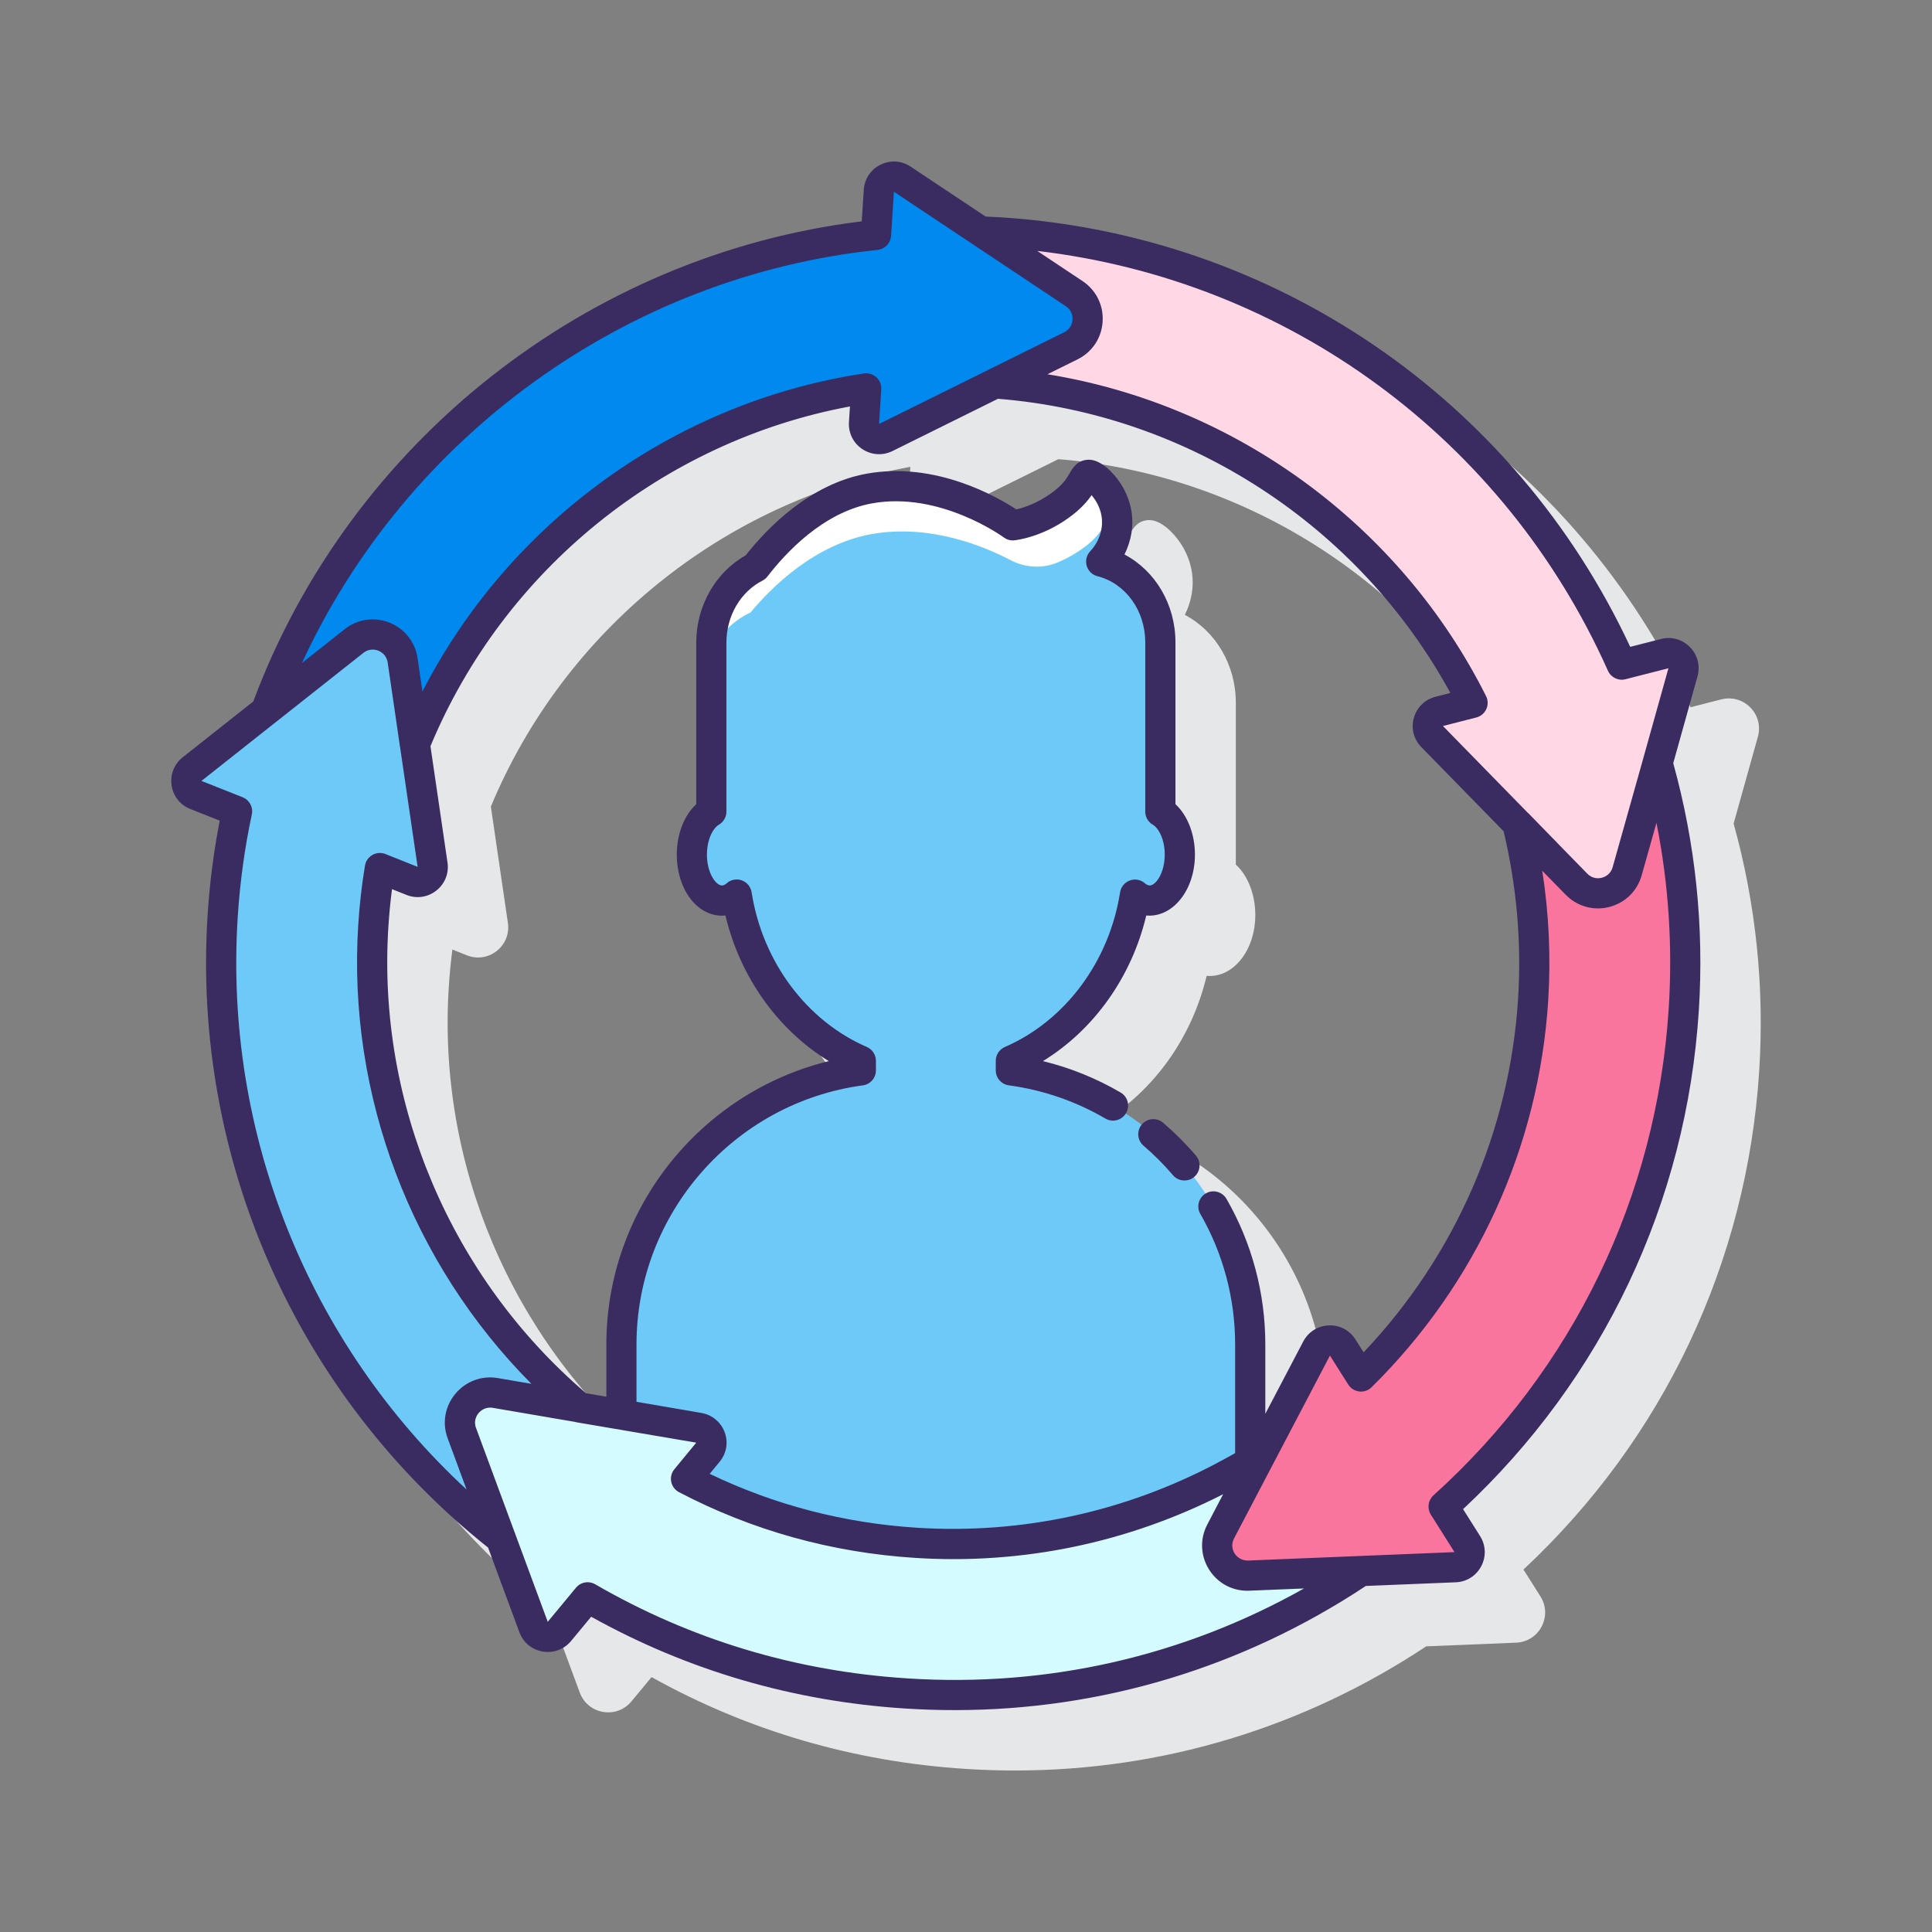
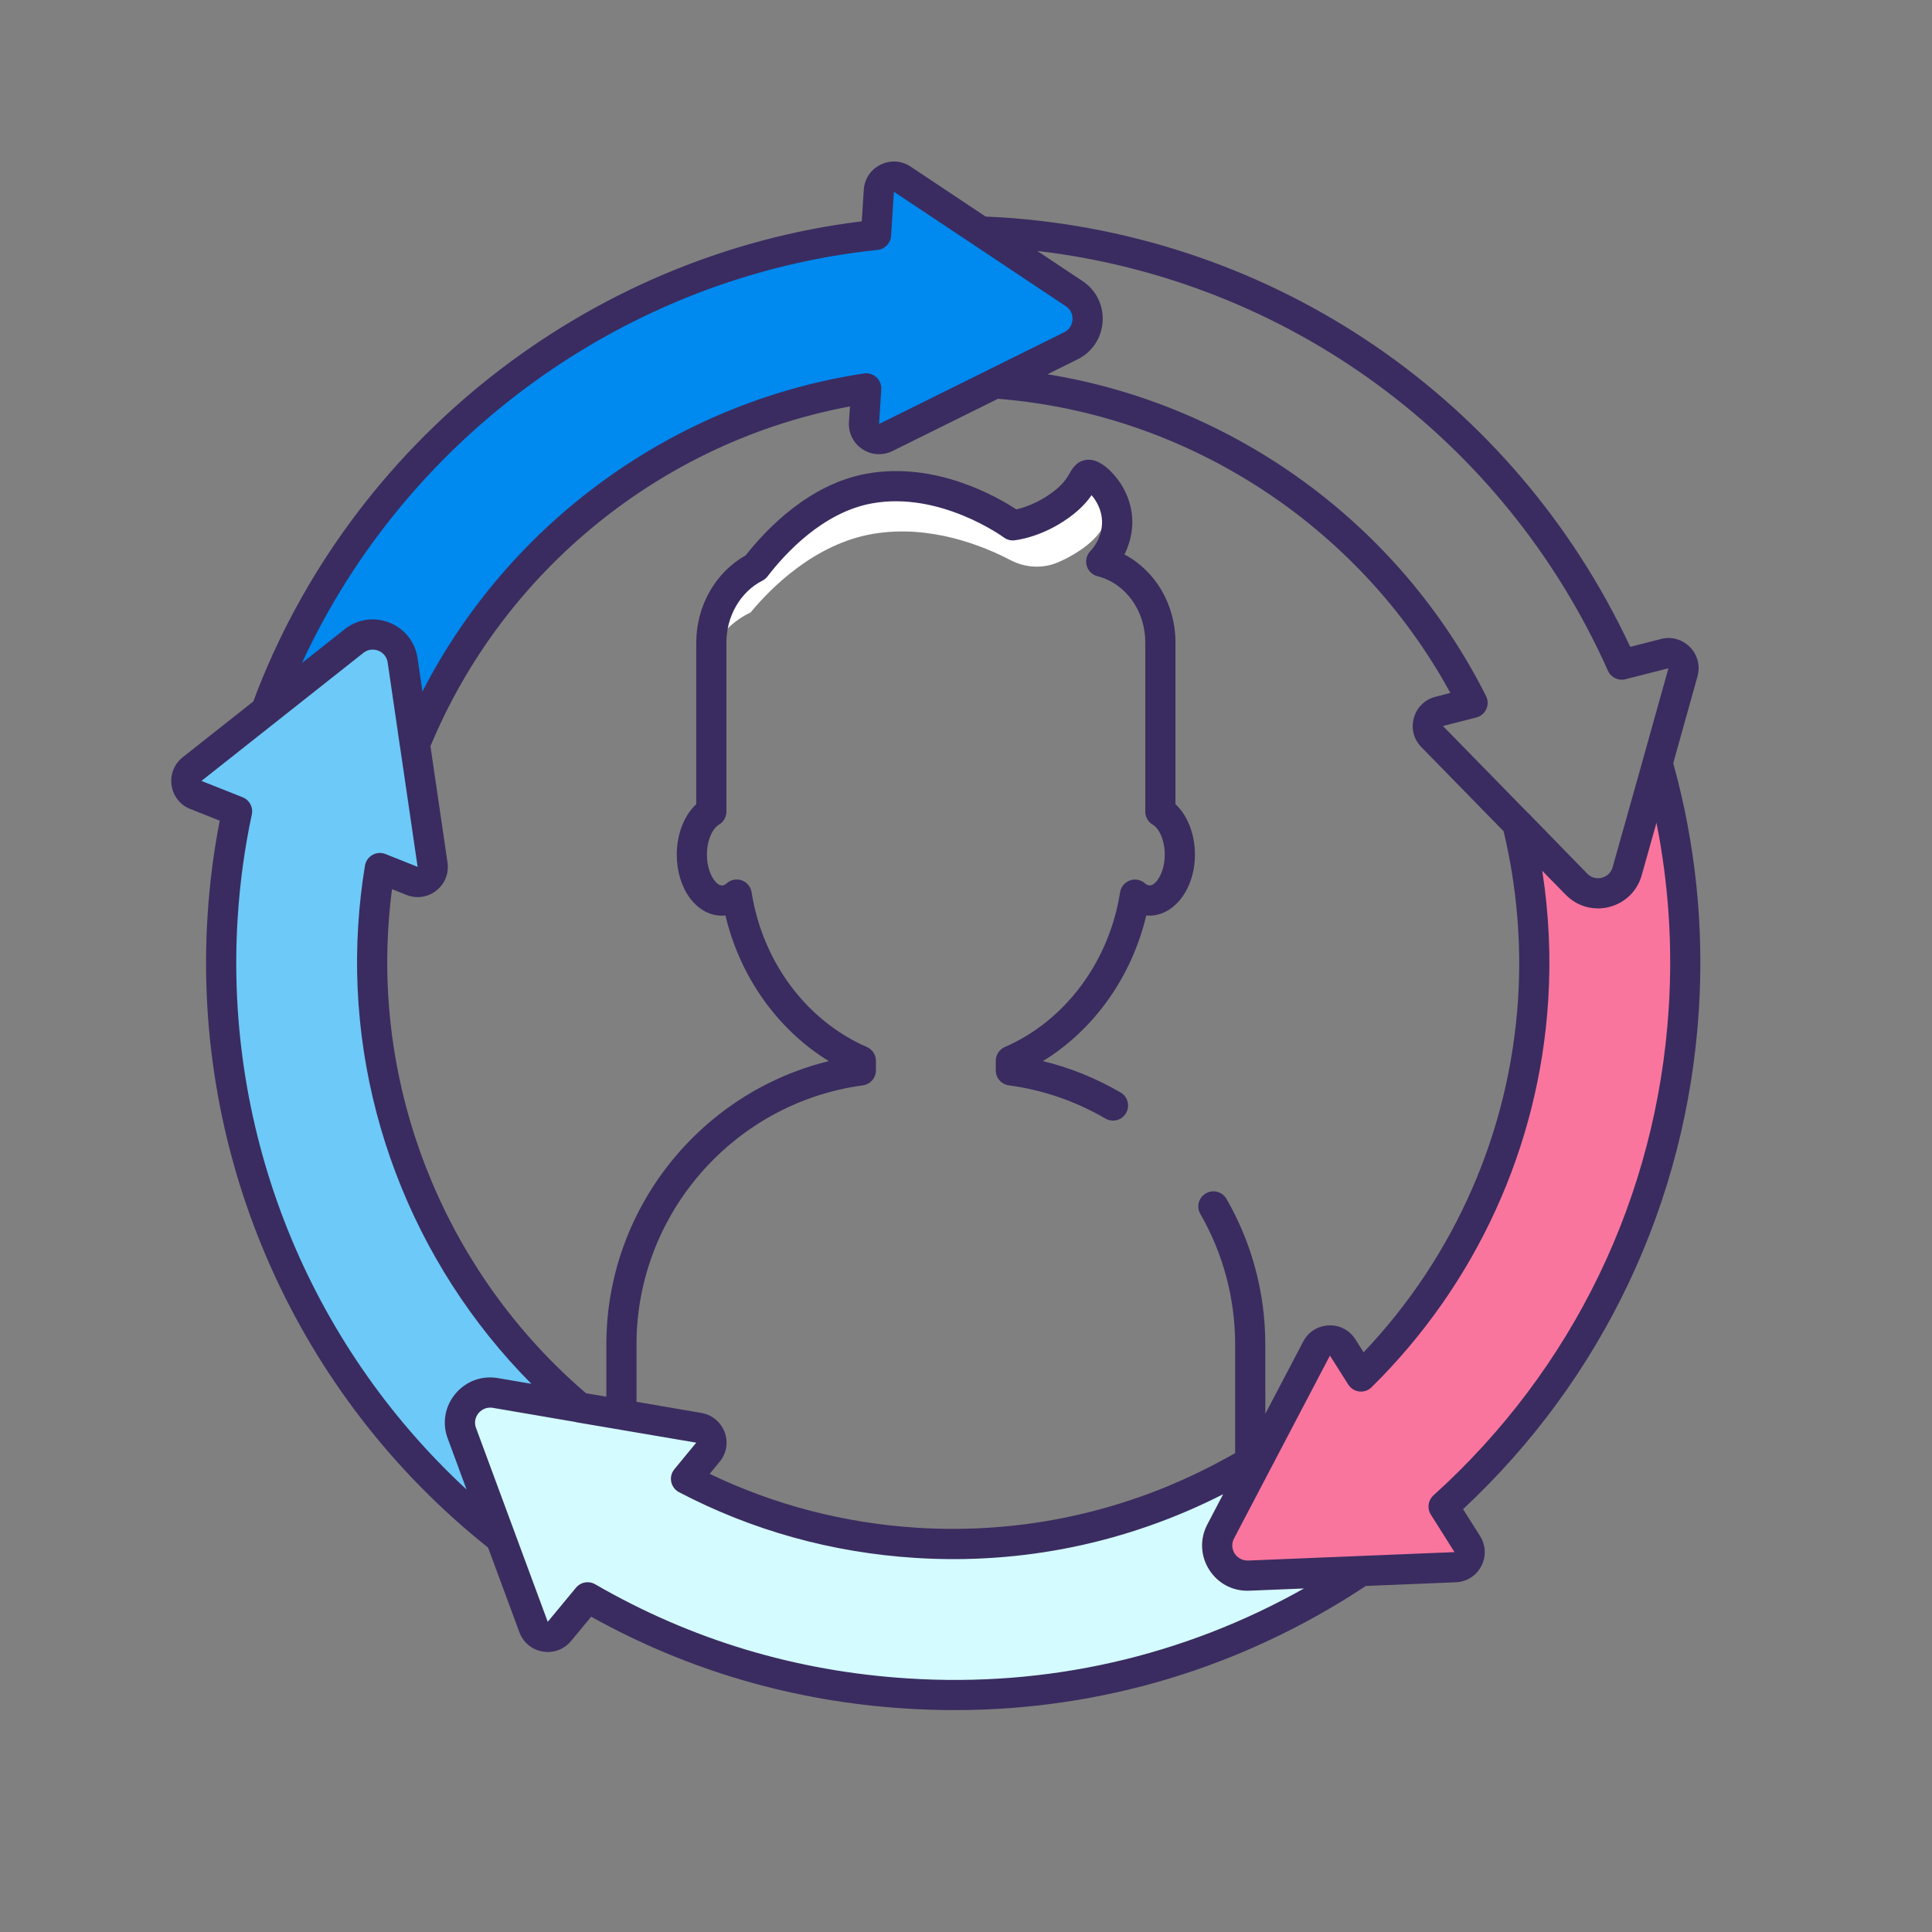
<svg xmlns="http://www.w3.org/2000/svg" version="1.1" id="Layer_1" x="0px" y="0px" viewBox="0 0 128 128" style="enable-background:new 0 0 128 128;" xml:space="preserve">
  <rect x="0" y="0" width="128" height="128" fill="#808080" stroke="none" />
  <style type="text/css">
	.st0{fill:#3A2C60;}
	.st1{fill:#E6E7E8;}
	.st2{fill:#D4FBFF;}
	.st3{fill:#FFFFFF;}
	.st4{fill:#FA759E;}
	.st5{fill:#0089EF;}
	.st6{fill:#6DC9F7;}
	.st7{fill:#FFD7E5;}
</style>
  <g>
-     <path class="st1" d="M114.857,54.563l1.607-5.75c0.194-0.695,0.01-1.419-0.495-1.936c-0.504-0.518-1.229-0.72-1.926-0.541   l-2.037,0.52c-7.669-16.423-23.568-27.3-41.697-28.458c-0.334-0.021-0.669-0.034-1.004-0.048l-4.974-3.312   c-0.603-0.399-1.348-0.447-1.996-0.126c-0.647,0.321-1.061,0.943-1.107,1.665l-0.133,2.087   c-18.169,2.223-33.901,14.619-40.313,31.812l-4.674,3.696c-0.567,0.448-0.843,1.144-0.739,1.858   c0.105,0.716,0.569,1.302,1.242,1.569l1.948,0.771c-0.398,2.035-0.669,4.141-0.805,6.27c-1.033,16.168,5.913,31.801,18.583,41.891   l2.078,5.617c0.253,0.675,0.83,1.15,1.542,1.271c0.715,0.12,1.412-0.139,1.875-0.694l1.335-1.613   c6.405,3.566,13.409,5.612,20.831,6.084c1.087,0.069,2.17,0.104,3.25,0.104c9.724,0,19.077-2.818,27.244-8.226l5.959-0.243   c0.722-0.03,1.353-0.431,1.688-1.07c0.335-0.64,0.305-1.386-0.081-1.996l-1.125-1.779c9.271-8.652,14.809-20.35,15.619-33.031   C116.907,65.4,116.333,59.888,114.857,54.563z M104.576,70.189c-0.561,8.771-4.183,17.034-10.235,23.405l-0.537-0.851   c-0.387-0.611-1.03-0.947-1.771-0.93c-0.723,0.029-1.354,0.429-1.691,1.069l-2.51,4.787v-4.606c0-8.94-6.208-16.677-14.737-18.761   c3.383-2.075,5.884-5.584,6.847-9.649c1.737,0.156,3.225-1.662,3.225-4.034c0-1.36-0.492-2.604-1.291-3.342V46.561   c0-2.521-1.337-4.748-3.377-5.824c0.053-0.105,0.102-0.213,0.146-0.322c0.839-2.039,0.082-3.66-0.444-4.444   c-0.468-0.698-1.288-1.514-2.061-1.514c-0.76,0-1.093,0.581-1.271,0.894c-0.185,0.323-0.438,0.766-1.231,1.334   c-0.947,0.683-1.844,0.959-2.305,1.063c-1.228-0.809-5.333-3.197-9.922-2.364c-3.769,0.685-6.59,3.611-8.01,5.414   c-1.995,1.115-3.271,3.351-3.271,5.764v10.717c-0.798,0.738-1.291,1.981-1.291,3.342c0,2.269,1.315,4.045,2.995,4.045   c0.077,0,0.154-0.004,0.229-0.011c0.962,4.064,3.464,7.572,6.85,9.648c-8.531,2.083-14.74,9.82-14.74,18.762v3.469l-1.345-0.227   c-8.95-7.659-13.845-19.188-13.096-30.902c0.054-0.849,0.134-1.685,0.24-2.496l0.958,0.382c0.672,0.269,1.412,0.161,1.98-0.288   c0.567-0.448,0.844-1.144,0.739-1.859l-1.128-7.704c4.86-11.687,15.41-20.21,27.791-22.511l-0.066,1.035   c-0.046,0.722,0.286,1.392,0.888,1.793c0.602,0.398,1.349,0.446,1.995,0.127l6.99-3.462c12.579,1.003,23.937,8.409,29.973,19.49   l-0.986,0.252c-0.701,0.179-1.236,0.702-1.432,1.398c-0.194,0.697-0.009,1.422,0.497,1.938l5.45,5.574   C104.487,62.719,104.814,66.457,104.576,70.189z" />
    <g>
      <g>
-         <path class="st6" d="M46.901,96.217l-1.45,1.76c4.59,2.4,9.75,3.89,15.25,4.24c8.05,0.51,15.68-1.5,22.13-5.35v-7.802     c0-9.285-6.909-16.938-15.862-18.147v-0.632c4.257-1.845,7.437-5.979,8.224-11.011c0.284,0.25,0.622,0.391,0.977,0.391     c1.101,0,1.995-1.366,1.995-3.046c0-1.305-0.538-2.41-1.291-2.846V42.562c0-2.61-1.675-4.783-3.919-5.354     c0.302-0.321,0.574-0.712,0.764-1.173c1.077-2.622-1.095-4.578-1.581-4.578c-0.444,0-0.29,0.872-1.918,2.039     c-1.628,1.173-3.12,1.308-3.12,1.308s-4.505-3.347-9.513-2.437c-3.599,0.654-6.287,3.597-7.53,5.213     c-1.729,0.878-2.93,2.776-2.93,4.982v11.212c-0.753,0.437-1.291,1.541-1.291,2.846c0,1.68,0.894,3.046,1.995,3.046     c0.355,0,0.693-0.141,0.977-0.397c0.783,5.031,3.965,9.168,8.225,11.015v0.635c-8.953,1.209-15.862,8.862-15.862,18.147v4.652     l5.13,0.88C47.061,94.727,47.401,95.626,46.901,96.217z" />
-       </g>
+         </g>
      <g>
        <path class="st3" d="M49.724,40.58c1.343-1.616,4.246-4.559,8.134-5.213c3.787-0.637,7.307,0.812,9.079,1.738     c0.976,0.511,2.123,0.587,3.138,0.159c0.442-0.186,0.93-0.436,1.429-0.769c1.758-1.167,1.592-2.039,2.072-2.039     c0.096,0,0.253,0.067,0.438,0.189c0.03-1.895-1.481-3.189-1.876-3.189c-0.444,0-0.29,0.872-1.918,2.039     c-1.628,1.173-3.12,1.308-3.12,1.308s-4.505-3.347-9.513-2.437c-3.599,0.654-6.287,3.597-7.53,5.213     c-1.729,0.878-2.93,2.776-2.93,4.982v0.581C47.678,42.021,48.594,41.111,49.724,40.58z" />
      </g>
      <g>
        <path class="st5" d="M66.198,16.144l-1.211-0.809l-5.21-3.465c-0.641-0.426-1.503,0.001-1.552,0.769l-0.187,2.923     c-18.491,1.935-34.135,14.352-40.423,31.526l1.15-0.909l4.689-3.709c1.208-0.955,2.997-0.244,3.22,1.28l0.81,5.551     c5.074-12.452,16.437-21.535,29.904-23.571l-0.147,2.294c-0.049,0.768,0.752,1.301,1.441,0.96l6.912-3.421l0.331-0.169     l5.018-2.484c1.38-0.683,1.503-2.603,0.222-3.457L66.198,16.144z" />
        <path class="st6" d="M32.807,92.291l5.557,0.945c-9.013-7.61-14.442-19.24-13.634-31.895c0.083-1.297,0.224-2.571,0.435-3.83     l2.132,0.85c0.715,0.285,1.471-0.312,1.36-1.074l-1.116-7.631l-0.058-0.354l-0.81-5.551c-0.222-1.524-2.012-2.236-3.22-1.28     l-4.689,3.709l-1.15,0.909l-4.888,3.866c-0.604,0.478-0.464,1.43,0.252,1.714l2.728,1.082c-0.485,2.254-0.804,4.578-0.955,6.953     c-1.058,16.556,6.311,31.697,18.428,41.229l-0.504-1.365l-2.079-5.61C30.062,93.515,31.29,92.033,32.807,92.291z" />
        <path class="st2" d="M90.161,104.097c-8.57,5.74-19.01,8.81-30.1,8.1c-7.71-0.49-14.88-2.75-21.13-6.37l-1.87,2.26     c-0.49,0.59-1.44,0.43-1.71-0.29l-2.17-5.86l-0.51-1.37l-2.07-5.61c-0.54-1.44,0.69-2.92,2.21-2.67l5.55,0.95l0.01,0.01     l0.33,0.05l2.47,0.42l5.13,0.88c0.76,0.13,1.1,1.03,0.6,1.62l-1.45,1.76c4.59,2.4,9.75,3.89,15.25,4.24     c8.05,0.51,15.68-1.5,22.13-5.35c0.22-0.13,0.44-0.26,0.66-0.4l-0.66,1.26l-1.96,3.74c-0.43,0.82-0.22,1.74,0.35,2.32     c0.37,0.39,0.9,0.62,1.51,0.6l5.97-0.24L90.161,104.097z" />
        <path class="st4" d="M111.554,66.89c0.362-5.668-0.268-11.17-1.732-16.334l-0.401,1.417l-1.617,5.751     c-0.417,1.482-2.282,1.957-3.357,0.855l-3.91-4.007c0.914,3.726,1.295,7.648,1.037,11.68c-0.627,9.81-4.902,18.535-11.404,24.943     l-1.212-1.918c-0.411-0.651-1.373-0.612-1.731,0.07L83.65,96.17l-0.159,0.3l-2.616,4.991c-0.714,1.363,0.314,2.989,1.852,2.927     l5.975-0.24l1.457-0.057l6.25-0.26c0.768-0.032,1.215-0.883,0.804-1.533l-1.57-2.486     C104.702,91.634,110.714,80.034,111.554,66.89z" />
        <g>
-           <path class="st7" d="M107.443,44.032c-7.109-15.916-22.586-27.446-41.198-28.636c-0.419-0.027-0.839-0.044-1.259-0.06      l1.211,0.809l4.97,3.311c1.281,0.854,1.158,2.774-0.222,3.457l-5.018,2.484c13.994,1.015,25.741,9.431,31.634,21.171      l-2.211,0.565c-0.746,0.191-1.006,1.118-0.467,1.668l5.39,5.506l0.263,0.267l3.91,4.007c1.075,1.102,2.94,0.627,3.357-0.855      l1.617-5.751l0.401-1.417l0.001-0.01l1.678-6.003c0.207-0.741-0.465-1.428-1.21-1.238L107.443,44.032z" />
          <g>
-             <path class="st0" d="M77.061,74.386c-0.419-0.358-1.051-0.311-1.409,0.11c-0.359,0.419-0.31,1.051,0.11,1.409       c0.698,0.598,1.354,1.255,1.949,1.954c0.198,0.232,0.479,0.352,0.762,0.352c0.229,0,0.46-0.078,0.648-0.238       c0.42-0.358,0.471-0.989,0.113-1.41C78.572,75.785,77.84,75.053,77.061,74.386z" />
            <path class="st0" d="M110.856,50.563l1.607-5.751c0.194-0.695,0.009-1.42-0.496-1.937c-0.506-0.518-1.226-0.72-1.924-0.539       l-2.037,0.52c-7.669-16.423-23.569-27.3-41.695-28.458c-0.335-0.021-0.671-0.035-1.007-0.048l-4.974-3.312       c-0.602-0.399-1.348-0.447-1.996-0.126c-0.647,0.321-1.061,0.943-1.107,1.664l-0.133,2.088       c-18.169,2.223-33.901,14.618-40.313,31.81l-4.676,3.697c-0.567,0.449-0.842,1.145-0.737,1.86       c0.105,0.715,0.569,1.302,1.242,1.568l1.948,0.771c-0.398,2.035-0.669,4.141-0.805,6.27       c-1.033,16.168,5.913,31.802,18.583,41.891l2.078,5.617c0.253,0.676,0.83,1.15,1.543,1.271c0.71,0.12,1.412-0.139,1.874-0.694       l1.335-1.613c6.407,3.566,13.411,5.612,20.83,6.083c1.088,0.069,2.173,0.104,3.253,0.104c9.722,0,19.074-2.818,27.241-8.225       l5.959-0.243c0.722-0.03,1.353-0.43,1.688-1.069c0.335-0.64,0.306-1.386-0.08-1.997l-1.125-1.78       c9.271-8.653,14.809-20.35,15.619-33.03C112.907,61.402,112.333,55.89,110.856,50.563z M68.721,16.624       c16.598,1.948,30.935,12.426,37.81,27.816c0.199,0.443,0.692,0.685,1.16,0.561l2.847-0.727l-1.678,6.003       c-0.005,0.017-0.009,0.033-0.013,0.051l-2.006,7.127c-0.141,0.501-0.548,0.655-0.716,0.697       c-0.169,0.045-0.599,0.103-0.963-0.271l-2.037-2.083v-0.005l-1.872-1.919c-0.009-0.009-0.021-0.013-0.03-0.022L95.599,48.1       l2.211-0.565c0.293-0.075,0.536-0.278,0.662-0.554c0.125-0.275,0.119-0.593-0.017-0.863       c-5.708-11.37-16.641-19.312-29.058-21.322l1.993-0.987c0.972-0.482,1.593-1.416,1.662-2.498s-0.428-2.087-1.33-2.688       L68.721,16.624z M100.576,66.189c-0.561,8.771-4.184,17.035-10.235,23.406l-0.538-0.852c-0.386-0.611-1.053-0.968-1.771-0.931       c-0.724,0.029-1.355,0.429-1.691,1.07l-2.511,4.788v-4.607c0-3.386-0.89-6.716-2.572-9.633       c-0.276-0.479-0.89-0.644-1.366-0.366c-0.479,0.276-0.643,0.888-0.366,1.366c1.508,2.612,2.305,5.598,2.305,8.633v7.211       c-0.341,0.197-0.689,0.38-1.035,0.566c-0.051,0.027-0.102,0.054-0.153,0.081v0.003c-6.106,3.238-12.934,4.73-19.879,4.294       c-4.836-0.308-9.454-1.509-13.745-3.573l0.644-0.782c0.467-0.551,0.599-1.285,0.352-1.964       c-0.245-0.674-0.838-1.167-1.546-1.288l-4.299-0.738v-3.809c0-8.625,6.447-16.001,14.996-17.156       c0.496-0.067,0.866-0.49,0.866-0.991v-0.635c0-0.398-0.237-0.759-0.602-0.918c-3.995-1.731-6.92-5.659-7.634-10.25       c-0.057-0.363-0.308-0.666-0.654-0.789c-0.346-0.124-0.732-0.047-1.004,0.2c-0.103,0.093-0.206,0.14-0.307,0.14       c-0.396,0-0.995-0.815-0.995-2.045c0-0.999,0.398-1.753,0.792-1.981c0.309-0.179,0.499-0.509,0.499-0.865V42.561       c0-1.749,0.936-3.354,2.383-4.09c0.133-0.067,0.249-0.164,0.34-0.282c1.196-1.555,3.685-4.251,6.917-4.838       c4.507-0.823,8.697,2.225,8.739,2.256c0.196,0.146,0.441,0.217,0.685,0.192c0.072-0.007,1.786-0.175,3.612-1.492       c0.792-0.566,1.24-1.097,1.517-1.502c0.452,0.531,1.007,1.556,0.476,2.849c-0.129,0.313-0.319,0.605-0.566,0.868       c-0.243,0.258-0.332,0.625-0.232,0.965c0.099,0.34,0.37,0.603,0.714,0.689c1.863,0.475,3.165,2.277,3.165,4.385v11.212       c0,0.356,0.189,0.686,0.498,0.865c0.394,0.229,0.792,0.982,0.792,1.981c0,1.229-0.599,2.045-0.995,2.045       c-0.128,0-0.243-0.077-0.316-0.142c-0.274-0.241-0.659-0.314-1-0.189c-0.344,0.124-0.592,0.426-0.648,0.786       c-0.718,4.591-3.643,8.518-7.633,10.247c-0.366,0.159-0.603,0.52-0.603,0.918v0.632c0,0.5,0.37,0.924,0.866,0.991       c2.269,0.307,4.421,1.047,6.397,2.2c0.478,0.279,1.09,0.118,1.367-0.359c0.278-0.477,0.118-1.089-0.359-1.367       c-1.618-0.944-3.342-1.641-5.145-2.08c3.382-2.075,5.881-5.583,6.844-9.647c1.737,0.156,3.225-1.662,3.225-4.034       c0-1.36-0.492-2.603-1.29-3.341V42.561c0-2.521-1.337-4.749-3.377-5.824c0.053-0.106,0.102-0.214,0.146-0.323       c0.838-2.039,0.081-3.659-0.445-4.444c-0.468-0.697-1.288-1.513-2.061-1.513c-0.759,0-1.092,0.581-1.271,0.894       c-0.185,0.322-0.438,0.765-1.232,1.333c-0.947,0.684-1.844,0.96-2.305,1.064c-1.228-0.809-5.337-3.199-9.922-2.364       c-3.769,0.685-6.59,3.611-8.01,5.414c-1.995,1.115-3.271,3.351-3.271,5.764v10.717c-0.798,0.738-1.291,1.981-1.291,3.342       c0,2.269,1.315,4.045,2.995,4.045c0.077,0,0.154-0.004,0.23-0.011c0.962,4.064,3.463,7.572,6.849,9.647       c-8.53,2.085-14.739,9.822-14.739,18.763v3.469l-1.346-0.227c-8.95-7.659-13.845-19.189-13.096-30.902       c0.055-0.862,0.134-1.688,0.24-2.497l0.958,0.382c0.672,0.27,1.413,0.161,1.98-0.288c0.568-0.448,0.844-1.143,0.739-1.858       l-1.129-7.706c4.86-11.685,15.41-20.209,27.792-22.51l-0.066,1.034c-0.046,0.722,0.285,1.391,0.886,1.792       c0.602,0.399,1.348,0.448,1.997,0.129l6.99-3.462C78.696,27.424,90.053,34.83,96.09,45.91l-0.986,0.253       c-0.701,0.179-1.236,0.701-1.432,1.397c-0.195,0.697-0.01,1.422,0.496,1.938l5.451,5.575       C100.486,58.717,100.815,62.454,100.576,66.189z M58.142,16.557c0.485-0.051,0.863-0.443,0.894-0.931l0.187-2.923l6.418,4.271       c0.001,0.001,0.001,0.001,0.001,0.001l4.97,3.312c0.434,0.289,0.455,0.723,0.443,0.896c-0.011,0.173-0.087,0.601-0.554,0.832       L65.484,24.5c-0.004,0.002-0.006,0.005-0.01,0.007L58.24,28.09l0.146-2.294c0.019-0.302-0.099-0.596-0.322-0.801       c-0.223-0.204-0.525-0.294-0.825-0.252c-12.557,1.898-23.488,9.853-29.251,21.072l-0.323-2.208       c-0.157-1.073-0.852-1.953-1.859-2.354c-1.008-0.401-2.119-0.239-2.971,0.435l-2.831,2.239       C26.945,28.884,41.539,18.295,58.142,16.557z M30.911,98.684c-10.458-9.669-16.078-23.576-15.162-37.917       c0.148-2.321,0.463-4.611,0.935-6.807c0.103-0.478-0.155-0.96-0.609-1.14l-2.728-1.082l4.887-3.865c0,0,0.001,0,0.001,0       l1.338-1.058l0,0l4.502-3.56c0.213-0.168,0.429-0.218,0.609-0.218c0.167,0,0.304,0.042,0.381,0.073       c0.162,0.064,0.544,0.27,0.62,0.785l0.674,4.603l-0.002,0.005l0.138,0.943c0.001,0.007,0.005,0.013,0.007,0.021l1.167,7.965       l-2.131-0.85c-0.28-0.112-0.597-0.092-0.861,0.058c-0.263,0.148-0.446,0.407-0.496,0.706c-0.21,1.255-0.36,2.577-0.447,3.932       c-0.721,11.286,3.528,22.414,11.472,30.404l-2.233-0.382c-1.07-0.18-2.127,0.22-2.818,1.06       c-0.686,0.835-0.869,1.938-0.492,2.943l0.742,2.005l-0.003-0.001L30.911,98.684z M60.124,111.198       c-7.394-0.469-14.356-2.567-20.692-6.236c-0.157-0.091-0.33-0.135-0.5-0.135c-0.29,0-0.575,0.126-0.771,0.362l-1.872,2.26       l-4.751-12.843c-0.181-0.482,0.054-0.844,0.163-0.977c0.111-0.135,0.432-0.439,0.942-0.357l3.76,0.643l0.002,0.002l1.671,0.284       c0.047,0.015,0.096,0.027,0.145,0.034l7.908,1.345l-1.45,1.76c-0.192,0.232-0.269,0.539-0.208,0.834       c0.06,0.296,0.25,0.548,0.517,0.688c4.849,2.536,10.114,4.001,15.65,4.353c7.081,0.453,14.063-0.993,20.399-4.219l-0.672,1.281       l0.002-0.001l-0.379,0.722c-0.503,0.96-0.458,2.079,0.121,2.996c0.558,0.881,1.497,1.397,2.531,1.397       c0.042,0,0.083-0.001,0.125-0.003l3.628-0.148C78.398,109.739,69.39,111.8,60.124,111.198z M110.556,66.827       c-0.795,12.438-6.329,23.888-15.584,32.243c-0.361,0.326-0.436,0.865-0.176,1.276l1.569,2.486l-13.68,0.558       c-0.513,0.008-0.792-0.319-0.886-0.466c-0.093-0.146-0.282-0.537-0.04-0.998l6.353-12.114l1.213,1.918       c0.161,0.256,0.43,0.425,0.73,0.459c0.299,0.038,0.601-0.069,0.816-0.281c6.927-6.826,11.082-15.915,11.7-25.592       c0.184-2.886,0.052-5.775-0.392-8.624l1.55,1.585c0.576,0.591,1.339,0.908,2.134,0.908c0.25,0,0.503-0.031,0.754-0.096       c1.052-0.268,1.854-1.051,2.148-2.095l0.98-3.482C110.549,58.55,110.822,62.677,110.556,66.827z" />
          </g>
        </g>
      </g>
    </g>
  </g>
</svg>